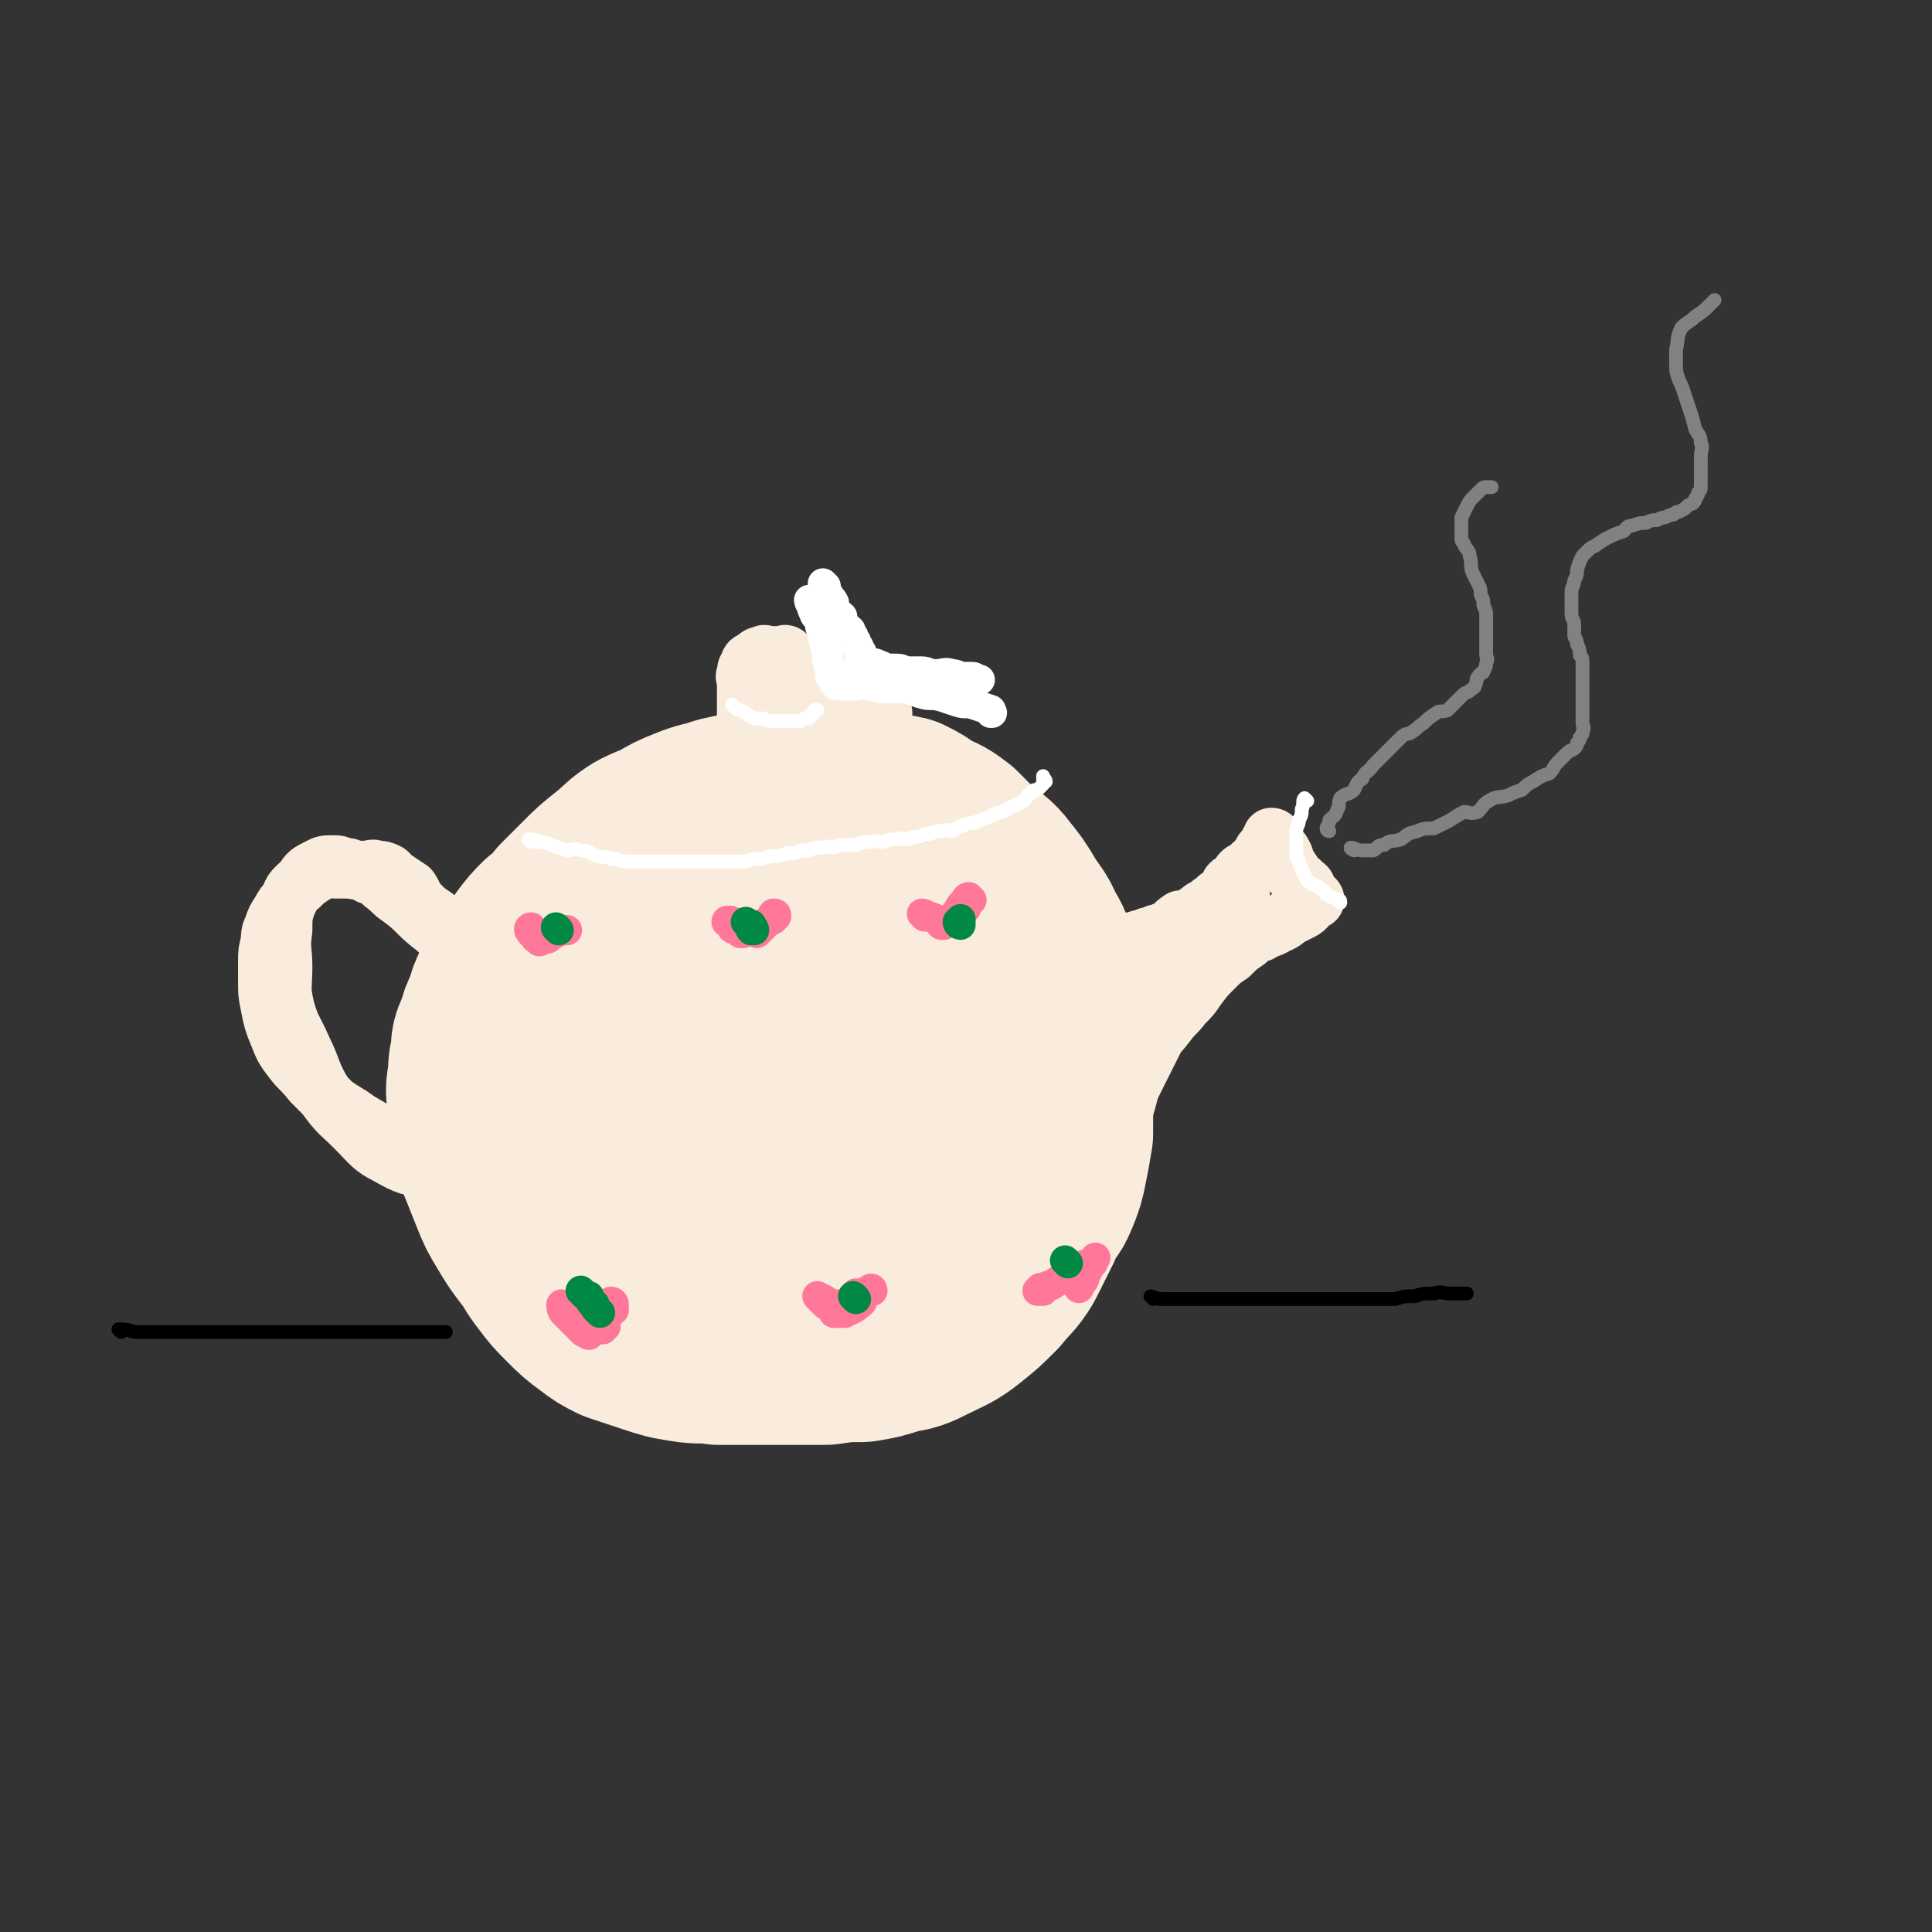
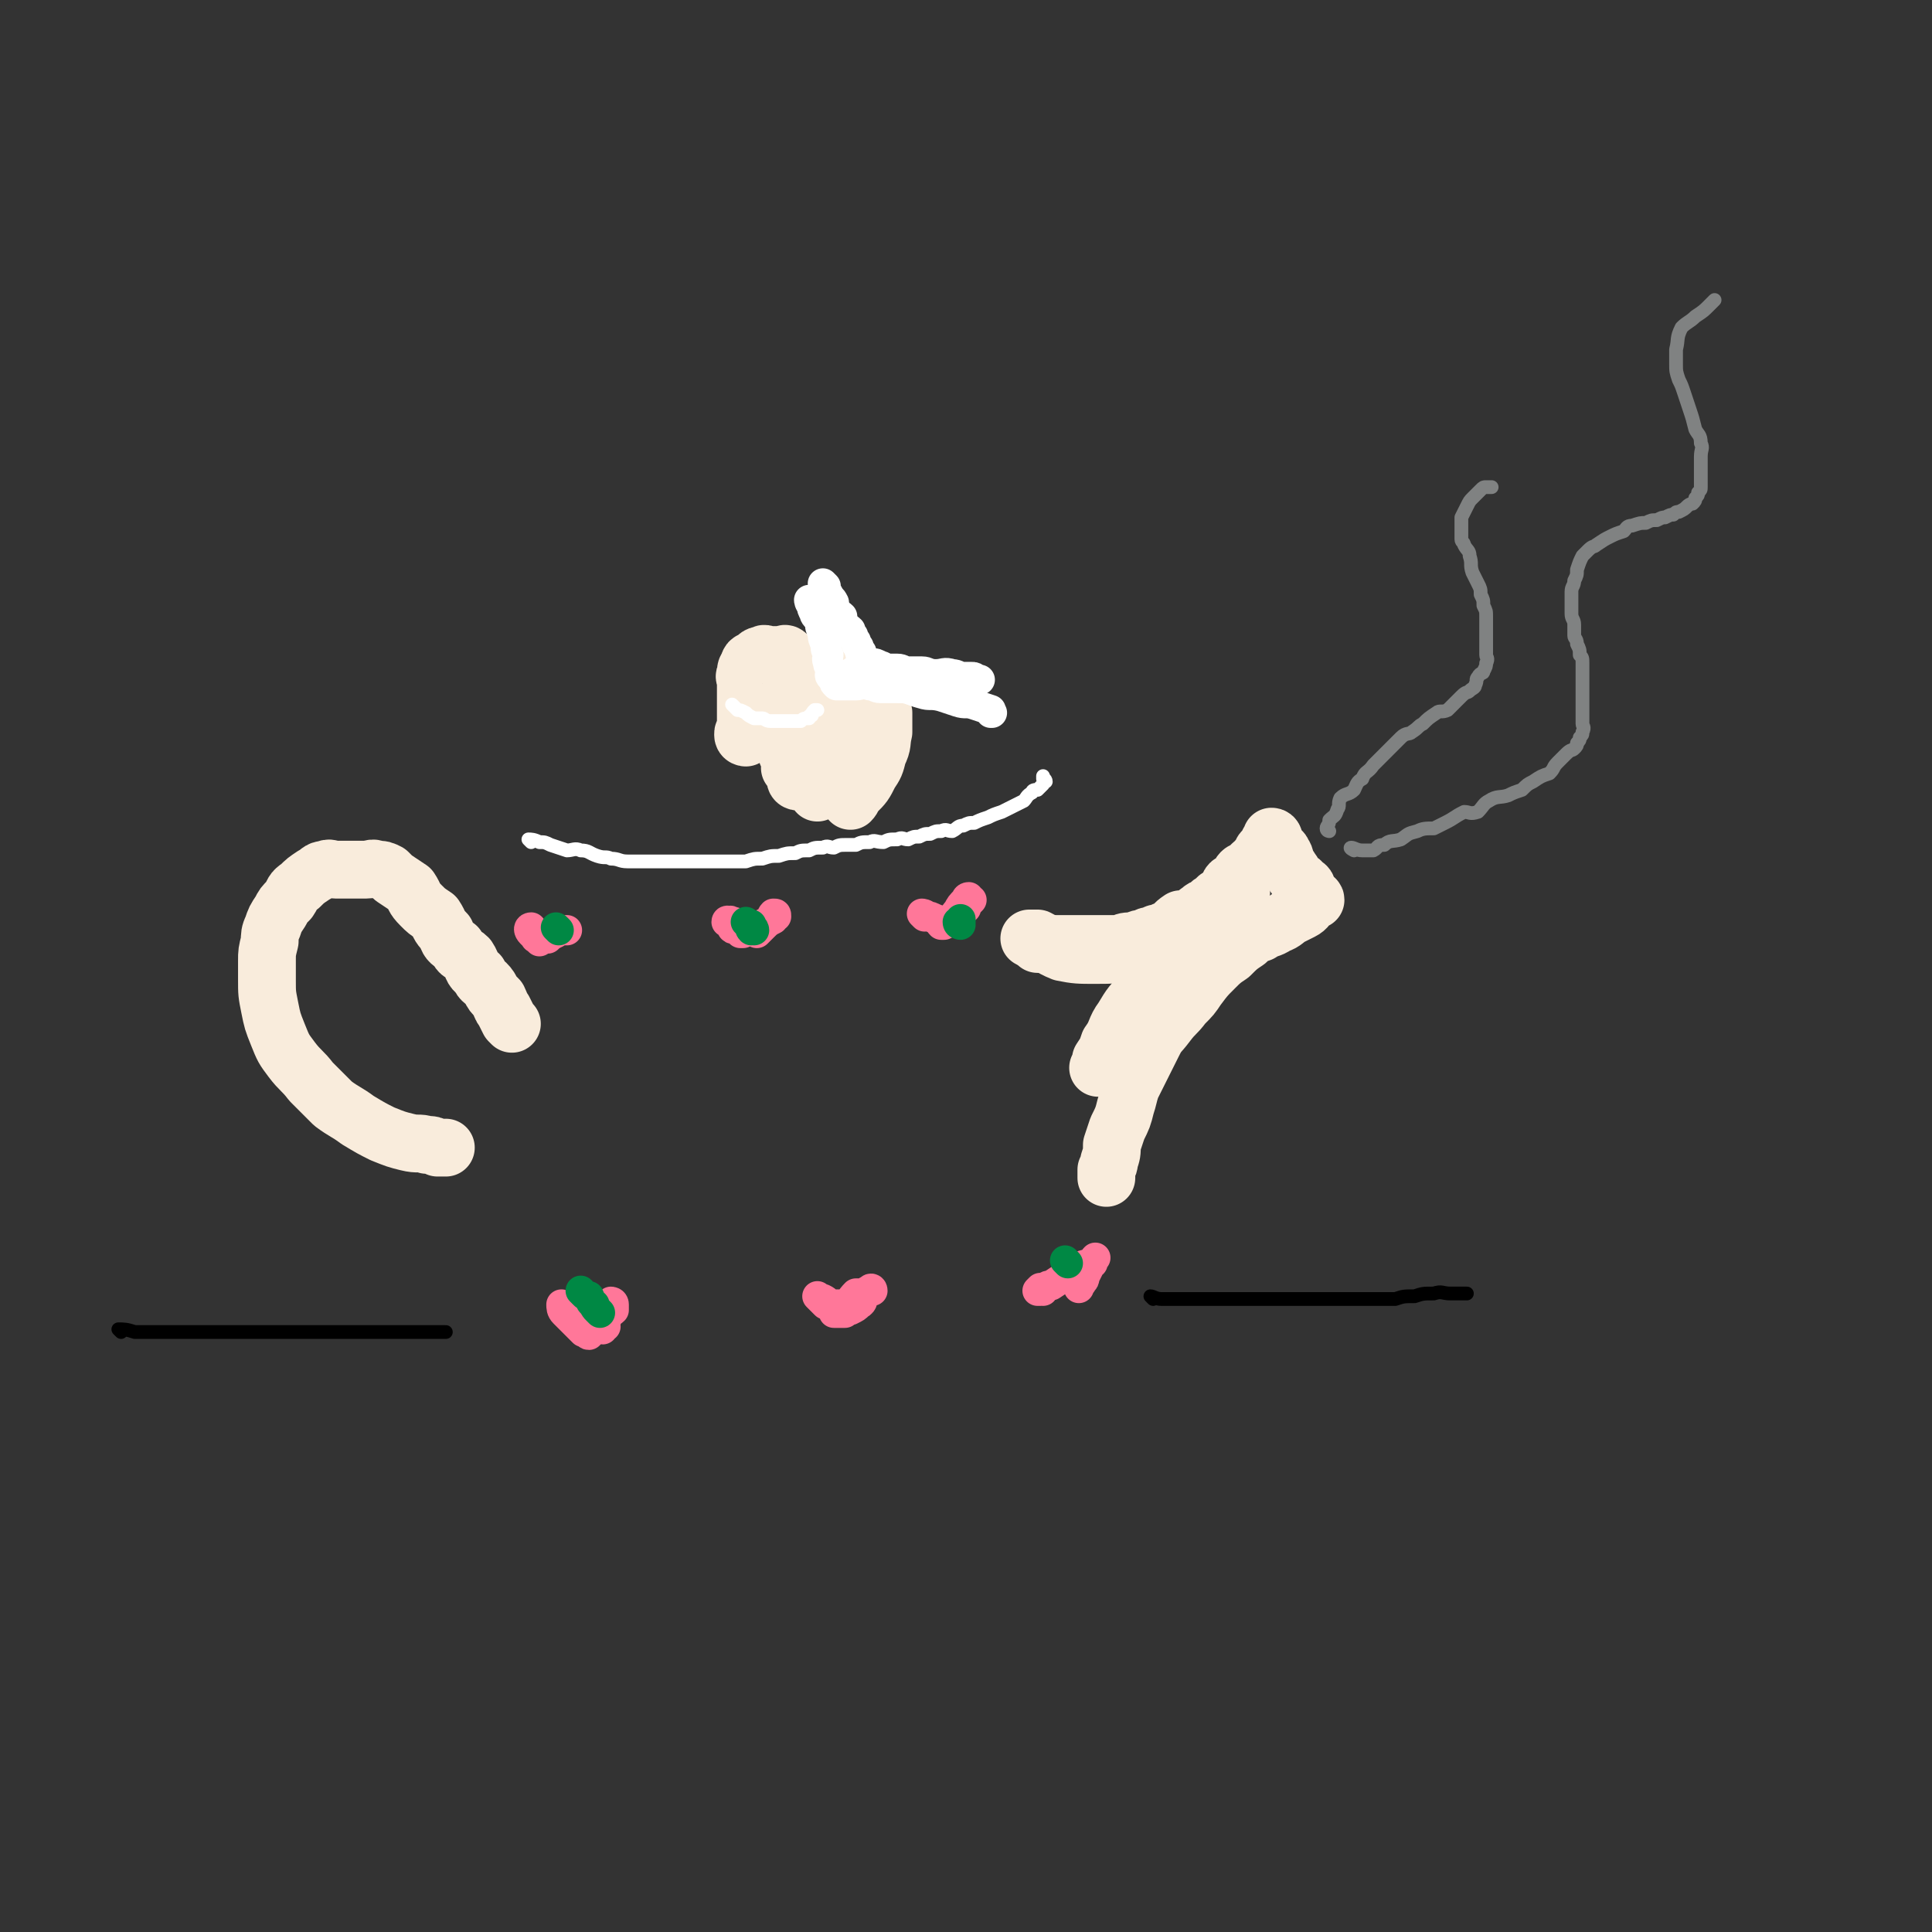
<svg xmlns="http://www.w3.org/2000/svg" viewBox="0 0 702 702" version="1.1">
  <rect x="0" y="0" width="702" height="702" fill="#333333" stroke="none" />
  <g fill="none" stroke="rgb(249,236,220)" stroke-width="70" stroke-linecap="round" stroke-linejoin="round">
-     <path d="M258,317c0,0 0,-1 -1,-1 -1,0 0,1 -1,2 -3,1 -4,0 -7,2 -3,2 -3,2 -7,4 -4,3 -5,2 -9,5 -4,3 -4,3 -8,6 -3,3 -3,3 -7,6 -3,4 -3,4 -7,8 -2,4 -2,4 -5,7 -2,4 -2,4 -4,7 -2,5 -2,5 -4,9 -1,5 0,5 -1,9 -1,4 -2,4 -2,8 -1,5 -1,5 -1,9 -1,5 0,5 0,9 0,5 -1,5 0,10 0,5 0,5 1,10 1,5 0,5 2,10 1,4 1,4 3,8 2,4 2,4 5,8 3,4 3,4 6,8 3,4 3,4 6,7 4,3 4,4 8,6 4,2 5,1 9,3 6,2 6,2 11,4 6,1 6,2 11,3 6,1 6,1 12,2 6,1 6,1 11,1 6,0 6,0 11,0 6,0 6,0 11,0 6,-1 6,-2 11,-4 5,-1 5,-1 10,-3 6,-1 6,-1 11,-4 5,-2 5,-3 9,-7 5,-4 5,-3 10,-7 4,-3 4,-3 8,-7 4,-3 4,-2 8,-6 3,-3 3,-4 6,-8 2,-4 3,-3 5,-8 2,-5 2,-5 3,-10 1,-5 1,-5 2,-11 0,-6 0,-6 0,-12 1,-6 0,-6 0,-12 0,-6 1,-6 0,-12 0,-5 -1,-5 -3,-11 -2,-6 -1,-6 -4,-12 -2,-6 -2,-6 -5,-11 -3,-6 -3,-6 -6,-11 -2,-4 -2,-4 -5,-8 -3,-4 -3,-4 -7,-8 -3,-3 -3,-4 -7,-7 -3,-2 -4,-2 -8,-3 -4,-3 -4,-3 -9,-4 -4,-2 -4,-1 -9,-2 -5,-2 -4,-2 -9,-3 -4,-1 -5,-1 -9,-1 -5,-1 -5,0 -10,0 -5,0 -5,0 -10,0 -5,0 -5,-1 -11,0 -5,0 -5,0 -10,1 -5,1 -6,1 -11,3 -5,2 -5,2 -10,5 -4,2 -5,2 -9,5 -4,3 -4,3 -9,7 -4,3 -4,3 -8,7 -4,4 -4,4 -8,8 -3,4 -3,4 -7,7 -3,3 -3,3 -6,7 -2,3 -2,3 -4,7 -3,3 -3,3 -5,7 -2,4 -2,4 -3,8 -2,4 -2,4 -3,8 -2,4 -2,4 -2,8 -1,4 -1,4 -1,8 -1,5 -1,5 0,11 0,5 0,5 1,10 1,6 1,6 3,11 2,5 2,5 4,10 2,5 2,5 5,10 3,5 3,5 6,9 4,5 3,5 7,10 3,4 3,4 7,8 4,4 4,4 8,7 4,3 4,3 8,5 6,2 6,2 12,4 6,2 6,2 12,3 6,1 6,0 12,1 7,0 7,0 13,0 7,0 7,0 13,0 7,0 7,0 13,0 7,-1 7,-1 13,-1 6,-1 6,-1 12,-3 6,-1 6,-1 12,-4 6,-3 7,-3 12,-7 5,-4 5,-4 10,-9 4,-5 5,-5 8,-10 3,-6 3,-6 6,-12 2,-8 2,-8 4,-15 1,-8 2,-8 3,-15 0,-7 0,-7 1,-14 0,-7 -1,-7 -1,-13 0,-6 0,-6 0,-12 0,-6 1,-6 0,-12 0,-6 0,-6 -2,-12 -1,-6 -1,-6 -4,-11 -2,-5 -3,-5 -6,-10 -3,-5 -3,-5 -7,-10 -3,-4 -4,-4 -8,-7 -4,-4 -4,-4 -8,-8 -4,-3 -4,-3 -9,-5 -4,-3 -4,-3 -8,-5 -4,-1 -4,0 -8,-1 -5,-2 -4,-3 -9,-3 -5,-1 -5,0 -10,0 -5,0 -5,0 -10,0 -5,0 -5,-1 -10,0 -6,1 -6,1 -12,3 -5,1 -6,1 -11,3 -6,2 -6,3 -12,5 -6,3 -6,2 -12,5 -5,3 -5,4 -10,8 -5,4 -5,4 -10,9 -4,5 -4,5 -8,10 -4,6 -4,6 -7,12 -2,8 -1,8 -2,17 -2,8 -2,8 -2,17 -1,8 -1,8 0,16 1,9 1,10 3,19 2,8 2,8 6,16 4,8 4,9 9,15 6,8 7,7 14,13 8,6 8,6 17,10 9,4 9,4 19,5 9,1 9,0 19,0 9,-1 10,-1 19,-4 8,-2 8,-3 15,-8 7,-5 8,-5 13,-11 6,-7 6,-7 10,-15 4,-10 5,-10 7,-21 2,-9 1,-9 2,-19 0,-7 1,-8 0,-15 -1,-6 -2,-6 -5,-12 -2,-5 -2,-6 -6,-10 -4,-4 -4,-3 -9,-6 -5,-2 -5,-2 -11,-4 -6,-1 -6,0 -12,0 -6,-1 -6,-2 -12,0 -6,1 -6,2 -11,5 -6,4 -6,3 -11,8 -5,6 -5,6 -9,12 -4,8 -5,9 -7,18 -2,9 -1,10 -1,20 -1,9 -2,9 0,18 1,7 1,7 5,13 3,6 4,6 9,9 5,3 6,3 11,3 7,0 7,0 13,-3 8,-3 9,-3 15,-9 7,-6 8,-7 12,-15 5,-8 4,-8 7,-17 2,-8 2,-8 3,-16 0,-6 1,-7 -2,-13 -2,-5 -3,-5 -7,-9 -4,-4 -4,-4 -10,-7 -6,-2 -6,-1 -13,-1 -7,-1 -7,-2 -13,1 -6,2 -7,3 -11,8 -5,7 -6,7 -9,15 -3,8 -2,9 -2,17 -1,8 -1,9 2,15 3,7 4,7 9,11 5,4 6,5 12,6 7,1 8,1 15,-1 8,-3 9,-4 14,-10 7,-7 7,-7 10,-16 4,-10 3,-11 4,-22 0,-8 0,-9 -3,-16 -2,-5 -2,-7 -7,-9 -5,-2 -6,-1 -11,1 -7,3 -8,3 -13,9 -7,8 -7,8 -11,18 -4,9 -4,9 -5,19 0,7 -1,8 2,13 2,4 4,4 9,5 8,0 9,-2 17,-3 3,0 3,1 6,1 0,0 0,0 -1,0 " />
-   </g>
+     </g>
  <g fill="none" stroke="rgb(249,236,220)" stroke-width="21" stroke-linecap="round" stroke-linejoin="round">
    <path d="M377,343c0,0 -1,-1 -1,-1 0,0 1,1 1,1 2,0 2,0 4,0 2,0 2,0 4,0 2,0 2,0 4,0 2,0 2,0 4,0 2,0 2,0 5,0 2,0 2,0 5,0 2,0 2,0 4,0 2,-1 2,-1 5,-1 2,-1 2,-1 4,-1 1,-1 1,-1 3,-1 1,-1 1,-1 3,-1 1,-1 1,-1 3,-1 2,-2 1,-2 4,-4 1,0 2,1 4,0 1,-1 1,-2 3,-3 1,-1 1,-1 2,-1 2,-2 2,-2 4,-3 0,-1 1,-1 1,-1 2,-1 2,-1 2,-2 2,-1 1,-2 2,-3 1,-1 2,0 2,-1 2,-1 1,-2 2,-3 1,-1 1,0 2,-1 1,-1 1,-1 2,-2 1,-1 2,-1 2,-2 2,-2 1,-2 2,-3 1,-1 1,-1 1,-1 1,-1 1,-1 1,-2 1,-1 1,-1 1,-1 1,-1 0,-1 0,-1 1,0 1,1 1,2 1,1 1,1 1,2 1,1 2,1 2,2 1,1 1,2 1,3 1,2 1,1 2,3 1,1 1,2 2,3 1,1 2,1 2,2 2,1 2,1 2,3 1,1 1,1 1,2 1,0 0,1 0,1 1,0 2,-1 2,0 0,0 -1,0 -2,1 -1,1 -1,2 -3,3 -2,1 -2,1 -4,2 -2,1 -2,2 -5,3 -3,2 -3,1 -6,3 -3,1 -3,1 -5,3 -3,2 -3,2 -6,5 -3,2 -3,2 -6,5 -3,3 -3,3 -6,7 -2,3 -2,3 -5,6 -3,4 -3,3 -6,7 -3,4 -3,3 -5,7 -2,4 -2,4 -4,8 -2,4 -2,4 -4,8 -1,3 -1,4 -2,7 -1,4 -1,4 -3,8 -1,3 -1,3 -2,6 0,3 0,3 -1,6 0,1 0,1 -1,3 0,1 0,1 0,3 0,0 0,0 0,0 " />
    <path d="M444,337c0,0 -1,-1 -1,-1 -4,2 -4,3 -8,6 -5,4 -5,5 -9,9 -5,5 -6,4 -10,9 -5,5 -5,5 -8,10 -3,4 -2,5 -5,9 -1,3 -1,3 -3,6 0,1 0,2 -1,3 " />
    <path d="M451,324c0,0 -1,-1 -1,-1 -2,1 -1,2 -3,4 -5,4 -5,4 -10,7 -6,4 -6,3 -12,6 -7,3 -7,3 -13,5 -7,2 -7,2 -14,2 -6,0 -7,0 -12,-1 -5,-2 -5,-3 -9,-5 -1,0 -2,0 -3,0 0,0 1,0 1,0 " />
    <path d="M186,372c0,0 0,0 -1,-1 0,0 0,0 0,0 -1,-2 -1,-2 -2,-4 -1,-1 -1,-2 -2,-4 -2,-2 -2,-2 -3,-4 -2,-3 -3,-2 -4,-5 -3,-2 -2,-3 -4,-6 -2,-2 -3,-1 -4,-4 -3,-2 -3,-2 -4,-5 -3,-3 -2,-3 -4,-6 -3,-2 -3,-2 -5,-4 -3,-3 -2,-3 -4,-6 -3,-2 -3,-2 -6,-4 -1,-1 -1,-1 -2,-2 -2,-1 -2,-1 -4,-1 -2,-1 -2,0 -4,0 -2,0 -2,0 -4,0 -2,0 -2,0 -3,0 -2,0 -2,0 -4,0 -2,0 -2,-1 -4,0 -2,0 -2,1 -4,2 -3,2 -3,2 -5,4 -3,2 -2,2 -4,5 -2,2 -2,2 -3,4 -2,3 -2,3 -3,6 -1,2 -1,3 -1,5 -1,4 -1,4 -1,7 0,4 0,4 0,7 0,5 0,5 1,10 1,5 1,5 3,10 2,5 2,5 5,9 3,4 4,4 7,8 4,4 4,4 8,8 4,3 5,3 9,6 5,3 5,3 9,5 5,2 5,2 9,3 4,1 4,0 7,1 2,0 2,0 4,1 1,0 1,0 3,0 0,0 0,0 0,0 " />
-     <path d="M185,364c0,0 0,0 -1,-1 -2,-2 -2,-2 -5,-5 -3,-3 -3,-3 -6,-6 -3,-3 -3,-3 -7,-7 -3,-3 -3,-3 -6,-6 -3,-3 -4,-3 -8,-7 -3,-3 -3,-3 -7,-6 -3,-2 -2,-2 -6,-5 -2,-2 -2,-2 -5,-3 -3,-2 -3,-1 -6,-2 -1,-1 -1,-1 -3,-1 -2,-1 -2,-1 -4,-1 -3,0 -3,0 -5,1 -4,2 -4,2 -6,5 -3,3 -4,3 -5,7 -2,5 -2,6 -2,11 -1,7 0,7 0,13 0,8 -1,8 1,16 2,7 3,7 6,14 4,8 3,9 8,17 5,7 5,6 11,12 6,6 6,7 12,10 7,4 8,4 15,5 7,1 7,0 14,0 7,-1 7,-1 13,-2 2,-1 2,-1 4,-1 0,0 0,0 0,0 " />
    <path d="M290,284c0,0 -1,0 -1,-1 0,-1 0,-1 0,-2 -1,-1 -1,-1 -2,-2 0,-2 1,-2 1,-3 -1,-1 -1,-1 -2,-2 0,-2 1,-2 1,-4 0,-2 0,-2 0,-3 0,-1 0,-1 0,-2 0,-2 0,-2 0,-3 0,-2 -1,-2 0,-3 0,-2 0,-2 1,-3 0,-2 0,-2 1,-3 0,-2 1,-2 2,-2 1,-1 1,-1 3,-1 1,-1 1,-1 2,-1 1,-1 1,0 3,0 1,0 1,-1 3,0 1,0 1,0 2,1 1,1 2,0 3,2 1,2 1,2 2,4 0,2 0,2 0,5 0,3 0,3 0,6 -1,4 -1,4 -2,7 0,3 0,3 -1,6 -2,2 -2,2 -5,4 -2,2 -1,2 -4,4 0,0 0,0 0,0 " />
    <path d="M299,279c0,0 -1,0 -1,-1 0,0 0,-1 0,-1 -2,-2 -2,-2 -4,-3 -1,-2 0,-3 -2,-5 0,-1 -1,-1 -2,-3 0,-1 0,-1 -1,-3 0,-2 1,-2 1,-4 0,-2 0,-2 0,-4 0,-1 -1,-1 0,-2 0,-3 0,-3 1,-4 0,-2 1,-2 2,-3 1,-2 1,-2 2,-2 1,-1 1,-1 2,-1 1,-1 1,-1 3,-1 1,0 1,0 2,0 1,0 1,-1 3,0 1,0 1,0 3,1 2,1 2,1 4,2 2,1 2,1 4,3 2,2 2,2 3,4 1,3 1,3 2,7 0,4 0,4 0,7 -1,4 0,4 -2,8 -1,4 -1,4 -3,7 -2,4 -2,4 -5,7 -1,1 -1,2 -2,3 " />
  </g>
  <g fill="none" stroke="rgb(255,119,153)" stroke-width="11" stroke-linecap="round" stroke-linejoin="round">
    <path d="M209,481c0,0 0,0 -1,-1 -1,-1 -1,-1 -1,-2 -1,-1 -1,-1 -2,-2 0,-1 0,0 0,-1 -1,0 -1,-1 -1,-1 0,1 0,2 1,3 1,1 1,1 3,3 1,1 1,1 2,2 1,1 1,1 2,2 0,0 1,-1 1,0 1,0 0,1 1,1 1,-1 1,-1 2,-3 1,-1 2,-1 3,-3 1,-1 1,-1 2,-2 1,-2 0,-2 1,-4 0,0 1,0 1,1 0,0 0,1 0,2 -1,1 -2,1 -2,2 -1,1 -1,1 -1,3 -1,0 0,0 0,1 -1,0 -1,1 -1,1 -1,0 -1,-1 -1,-1 -1,-1 -1,0 -1,0 -1,-1 -1,-2 -2,-2 " />
    <path d="M306,476c0,0 0,-1 -1,-1 -1,0 -1,0 -2,0 -1,-1 -1,-1 -2,-1 -1,-1 0,-1 -2,-2 0,0 0,1 0,1 -1,-1 -2,-2 -2,-2 0,0 1,1 2,2 0,0 0,0 1,1 0,0 0,0 1,0 0,0 0,0 1,0 1,0 1,0 2,0 1,0 1,0 3,0 2,-1 2,-2 4,-4 1,0 1,0 3,0 1,-1 1,-1 2,-1 0,-1 1,-1 1,0 -1,0 -2,1 -3,2 -1,1 0,2 -2,3 -1,1 -1,1 -3,2 0,0 -1,0 -2,1 0,0 0,0 0,0 -1,0 -1,0 -1,0 -1,0 -1,0 -1,0 -1,0 -2,0 -2,0 " />
    <path d="M379,469c0,0 -1,-1 -1,-1 0,0 -1,1 -1,1 1,0 1,0 1,0 2,-1 2,-2 4,-2 3,-2 3,-2 6,-4 2,-1 2,-1 5,-3 2,-1 2,0 4,-1 0,-1 1,-2 1,-2 0,0 -1,1 -2,3 -1,2 -1,2 -2,4 0,1 0,1 -1,2 0,1 -1,0 -1,1 0,1 0,1 0,1 " />
    <path d="M196,342c0,0 0,0 -1,-1 0,0 0,0 0,0 -1,-1 -1,-1 -1,-1 -1,-1 -1,-1 -1,-1 -1,-1 -1,-2 0,-2 0,0 1,1 1,2 0,0 -1,0 0,1 0,0 0,-1 1,0 0,0 -1,1 0,1 0,0 0,0 1,0 0,0 0,0 1,0 1,0 1,0 2,0 1,-1 1,-1 3,-2 1,-1 1,-1 2,-1 0,0 1,0 1,0 1,0 1,0 1,0 0,0 -1,0 -1,0 " />
    <path d="M271,338c0,0 0,-1 -1,-1 0,0 0,1 0,1 -1,-1 -1,-2 -3,-2 0,-1 0,-1 -1,-1 -1,-1 -1,0 -2,0 0,0 0,0 0,0 0,0 0,-1 1,0 0,0 0,1 1,2 0,1 1,0 2,1 0,0 0,-1 1,0 0,0 -1,0 0,1 0,0 0,0 1,0 1,-1 1,-1 3,-1 2,-1 2,-1 4,-2 1,-1 2,-1 3,-2 1,-1 0,-1 1,-2 1,0 1,0 1,1 0,0 0,0 0,0 -1,0 -1,0 -1,1 -2,1 -2,1 -4,3 -1,1 -1,1 -2,2 " />
    <path d="M336,333c0,0 -1,-1 -1,-1 0,0 1,0 2,1 1,0 1,0 3,1 1,0 1,1 2,2 0,0 0,0 1,0 2,-1 2,-1 3,-2 1,-2 1,-2 2,-3 1,-2 1,-2 3,-4 0,0 0,-1 1,-1 0,0 0,0 0,1 1,0 1,0 1,0 -1,1 -1,1 -2,2 0,0 0,1 0,1 " />
  </g>
  <g fill="none" stroke="rgb(0,136,68)" stroke-width="11" stroke-linecap="round" stroke-linejoin="round">
    <path d="M218,477c0,0 0,0 -1,-1 -1,-1 -1,-1 -1,-2 -2,-1 -1,-1 -2,-3 -1,0 -1,0 -2,-1 0,0 -1,-1 -1,-1 " />
-     <path d="M311,472c0,0 -1,-1 -1,-1 " />
    <path d="M388,459c0,0 -1,-1 -1,-1 " />
    <path d="M203,338c0,0 -1,-1 -1,-1 " />
    <path d="M274,338c0,0 0,-1 -1,-1 0,0 0,1 0,1 -1,-1 0,-1 0,-2 -1,0 -2,-1 -2,-1 " />
    <path d="M349,336c0,0 -1,0 -1,-1 0,0 0,0 1,0 0,-1 0,-1 0,-1 " />
  </g>
  <g fill="none" stroke="rgb(255,255,255)" stroke-width="5" stroke-linecap="round" stroke-linejoin="round">
    <path d="M193,306c0,0 -1,-1 -1,-1 1,0 2,0 4,1 2,0 2,0 4,1 3,1 3,1 6,2 2,0 3,-1 5,0 3,0 3,1 6,2 3,1 3,0 5,1 3,0 3,1 6,1 3,0 3,0 5,0 2,0 2,0 5,0 2,0 2,0 5,0 2,0 2,0 4,0 2,0 2,0 5,0 3,0 3,0 6,0 3,0 3,0 6,0 4,0 4,0 7,0 3,-1 3,-1 6,-1 3,-1 3,-1 6,-1 3,-1 3,-1 6,-1 2,-1 2,-1 5,-1 2,-1 2,-1 5,-1 2,-1 2,0 4,0 2,-1 2,-1 5,-1 1,0 1,0 3,0 2,-1 2,-1 5,-1 2,-1 2,0 5,0 2,-1 2,-1 5,-1 2,-1 2,0 4,0 2,-1 2,-1 4,-1 2,-1 2,-1 4,-1 2,-1 2,-1 4,-1 2,-1 2,0 4,0 2,-1 2,-2 4,-2 2,-1 2,-1 4,-1 2,-1 2,-1 5,-2 2,-1 2,-1 5,-2 2,-1 2,-1 4,-2 2,-1 2,-1 4,-2 1,-1 1,-2 3,-3 0,-1 1,-1 2,-1 1,-1 1,-1 2,-2 0,-1 0,-1 1,-1 0,-1 -1,-1 -1,-2 0,0 0,1 0,1 " />
  </g>
  <g fill="none" stroke="rgb(249,236,220)" stroke-width="21" stroke-linecap="round" stroke-linejoin="round">
    <path d="M271,268c0,0 -1,0 -1,-1 0,-1 0,-1 1,-2 0,-2 0,-2 0,-3 0,-2 0,-2 0,-4 0,-2 0,-2 0,-3 0,-2 0,-2 0,-4 0,-2 0,-2 0,-3 0,-2 -1,-2 0,-3 0,-2 0,-2 1,-3 0,-2 1,-2 2,-2 1,-1 1,-2 3,-2 1,-1 1,0 2,0 1,0 1,0 2,0 0,0 0,0 1,0 1,0 1,0 2,0 1,0 1,-1 2,0 1,1 1,1 2,3 1,2 1,2 2,4 0,2 1,2 1,4 0,3 0,3 0,6 0,2 0,2 0,4 -1,2 -1,2 -1,4 -1,1 0,1 0,2 " />
  </g>
  <g fill="none" stroke="rgb(255,255,255)" stroke-width="11" stroke-linecap="round" stroke-linejoin="round">
    <path d="M300,213c0,0 -1,-1 -1,-1 0,1 1,2 2,4 1,2 1,1 2,3 0,1 0,2 1,3 0,1 1,1 2,2 0,1 0,2 1,3 0,1 1,1 2,2 0,1 0,1 1,2 0,1 0,1 1,2 0,1 0,1 1,2 0,1 0,1 1,2 0,0 -1,0 0,1 0,0 0,0 1,1 0,0 -1,0 0,1 0,0 0,1 1,1 0,0 1,0 2,0 1,0 1,0 3,1 1,0 1,1 2,1 2,0 2,0 4,0 2,0 2,1 4,1 2,0 2,0 5,0 2,0 2,1 5,1 3,0 3,-1 6,0 2,0 2,1 4,1 1,0 1,0 3,0 1,0 1,0 2,1 0,0 0,0 1,0 " />
    <path d="M295,219c0,0 -1,-1 -1,-1 0,0 0,1 1,2 0,1 0,1 1,3 0,1 1,1 2,3 0,2 0,2 1,4 0,2 0,2 1,4 0,2 0,2 1,4 0,1 -1,1 0,3 0,1 0,1 1,2 0,1 0,1 0,2 0,0 -1,0 0,1 0,0 0,0 1,1 0,1 0,1 1,2 1,0 1,0 3,0 2,0 2,0 4,0 2,0 2,-1 5,0 2,0 2,1 4,1 3,0 3,0 6,0 3,0 3,0 6,1 3,0 3,1 6,1 2,0 2,0 4,0 1,0 1,0 3,0 " />
    <path d="M311,245c0,0 -1,-1 -1,-1 1,0 1,0 3,1 3,1 3,1 6,2 4,1 4,1 8,2 4,1 4,2 8,3 3,1 3,0 7,1 3,1 3,1 6,2 3,1 3,0 6,1 3,1 3,1 6,2 0,0 0,0 0,1 1,0 0,0 0,0 " />
  </g>
  <g fill="none" stroke="rgb(128,130,130)" stroke-width="5" stroke-linecap="round" stroke-linejoin="round">
    <path d="M483,302c0,0 -1,0 -1,-1 0,-1 1,-1 1,-3 2,-2 2,-1 3,-4 1,-1 0,-2 1,-4 2,-2 3,-1 5,-3 1,-2 1,-3 3,-4 1,-3 2,-2 4,-5 2,-2 2,-2 4,-4 2,-2 2,-2 4,-4 1,-1 1,-1 2,-2 2,-2 3,-1 4,-2 3,-2 2,-2 4,-3 2,-2 2,-2 5,-4 1,-1 2,0 4,-1 1,-1 1,-1 2,-2 2,-2 2,-2 3,-3 2,-2 2,-1 3,-2 1,-1 2,-1 2,-2 1,-2 0,-2 1,-3 1,-2 2,-1 2,-2 1,-2 1,-2 1,-3 1,-2 0,-2 0,-3 0,-2 0,-2 0,-4 0,-2 0,-2 0,-3 0,-2 0,-2 0,-4 0,-2 0,-2 0,-3 0,-2 0,-2 -1,-4 0,-2 0,-2 -1,-4 0,-2 0,-2 -1,-4 -1,-2 -1,-2 -2,-4 -1,-3 0,-3 -1,-6 0,-2 -1,-2 -2,-4 0,-1 -1,-1 -1,-2 0,-2 0,-2 0,-4 0,-2 0,-3 0,-4 1,-2 1,-2 2,-4 1,-2 1,-2 2,-3 2,-2 2,-2 3,-3 1,-1 1,-1 2,-1 1,0 1,0 2,0 " />
    <path d="M492,309c0,0 -2,-1 -1,-1 1,0 2,1 4,1 2,0 2,0 4,0 2,-1 1,-2 4,-2 2,-2 3,-1 6,-2 3,-2 2,-2 6,-3 2,-1 3,-1 6,-1 2,-1 2,-1 4,-2 4,-2 3,-2 7,-4 2,0 2,1 5,0 2,-2 2,-3 4,-4 3,-2 4,-1 7,-2 2,-1 2,-1 5,-2 2,-2 2,-2 4,-3 3,-2 3,-2 6,-3 2,-2 1,-2 3,-4 2,-2 2,-2 3,-3 2,-2 2,-1 3,-2 1,-1 1,-1 1,-2 1,-1 1,-1 1,-2 1,-1 1,-1 1,-2 1,-2 0,-2 0,-3 0,-1 0,-1 0,-2 0,-2 0,-2 0,-3 0,-2 0,-2 0,-3 0,-2 0,-2 0,-4 0,-2 0,-2 0,-3 0,-2 0,-2 0,-3 0,-2 0,-2 0,-4 0,-2 0,-2 -1,-3 0,-2 0,-2 -1,-4 0,-2 -1,-2 -1,-3 0,-2 0,-2 0,-4 0,-2 -1,-2 -1,-4 0,-2 0,-2 0,-4 0,-2 0,-2 0,-4 0,-2 1,-2 1,-4 1,-2 1,-2 1,-4 1,-3 1,-3 2,-5 1,-1 1,-1 2,-2 2,-2 2,-1 3,-2 3,-2 3,-2 5,-3 2,-1 2,-1 5,-2 1,-1 1,-2 3,-2 3,-1 3,-1 5,-1 2,-1 2,-1 4,-1 2,-1 2,-1 3,-1 2,-1 2,-1 3,-1 1,-1 1,-1 2,-1 2,-1 2,-1 3,-2 1,-1 2,-1 2,-1 1,-1 1,-1 1,-2 1,-1 1,-1 1,-2 1,-1 1,-1 1,-2 0,-2 0,-2 0,-3 0,-2 0,-2 0,-4 0,-2 0,-2 0,-4 0,-3 1,-3 0,-5 0,-3 -1,-3 -2,-5 -1,-4 -1,-4 -2,-7 -1,-3 -1,-3 -2,-6 -1,-3 -1,-3 -2,-5 -1,-3 -1,-3 -1,-6 0,-3 0,-3 0,-5 1,-4 0,-4 2,-8 2,-2 3,-2 5,-4 3,-2 3,-2 5,-4 1,-1 1,-1 2,-2 " />
  </g>
  <g fill="none" stroke="rgb(0,0,0)" stroke-width="5" stroke-linecap="round" stroke-linejoin="round">
    <path d="M44,484c0,0 -1,-1 -1,-1 2,0 3,0 6,1 4,0 4,0 8,0 4,0 4,0 8,0 4,0 4,0 8,0 4,0 4,0 7,0 4,0 4,0 7,0 4,0 4,0 7,0 3,0 3,0 6,0 4,0 4,0 7,0 3,0 3,0 6,0 4,0 4,0 7,0 2,0 2,0 4,0 3,0 3,0 5,0 2,0 2,0 4,0 2,0 2,0 4,0 2,0 2,0 4,0 1,0 1,0 3,0 2,0 2,0 4,0 1,0 1,0 3,0 1,0 1,0 3,0 1,0 1,0 2,0 1,0 1,0 2,0 1,0 1,0 2,0 1,0 1,0 1,0 1,0 1,0 1,0 " />
    <path d="M419,472c0,0 -1,-1 -1,-1 1,0 2,1 4,1 3,0 3,0 6,0 3,0 3,0 7,0 3,0 3,0 7,0 4,0 4,0 8,0 4,0 4,0 8,0 4,0 4,0 9,0 4,0 4,0 8,0 3,0 3,0 6,0 4,0 4,0 8,0 3,0 3,0 6,0 3,0 3,0 6,0 3,0 3,0 6,0 3,-1 3,-1 7,-1 3,-1 3,-1 7,-1 3,-1 3,0 6,0 2,0 2,0 3,0 1,0 1,0 2,0 1,0 1,0 1,0 " />
  </g>
  <g fill="none" stroke="rgb(255,255,255)" stroke-width="5" stroke-linecap="round" stroke-linejoin="round">
    <path d="M267,257c0,0 -1,-1 -1,-1 0,0 1,1 2,2 1,0 1,0 3,1 1,1 1,1 3,2 1,0 1,0 3,0 1,0 1,1 3,1 2,0 2,0 4,0 2,0 2,0 4,0 1,0 1,0 3,0 1,-1 1,-1 3,-1 0,-1 0,-1 1,-1 0,-1 0,-1 1,-2 0,0 0,0 1,0 " />
-     <path d="M475,291c0,0 -1,-1 -1,-1 -1,1 0,2 -1,4 0,2 0,2 -1,4 0,2 -1,2 -1,4 0,2 0,2 0,5 0,2 0,2 0,4 1,2 1,2 2,5 1,2 1,2 2,4 2,2 3,1 5,3 2,1 1,2 4,3 1,1 1,0 2,1 1,0 1,0 1,1 " />
  </g>
</svg>